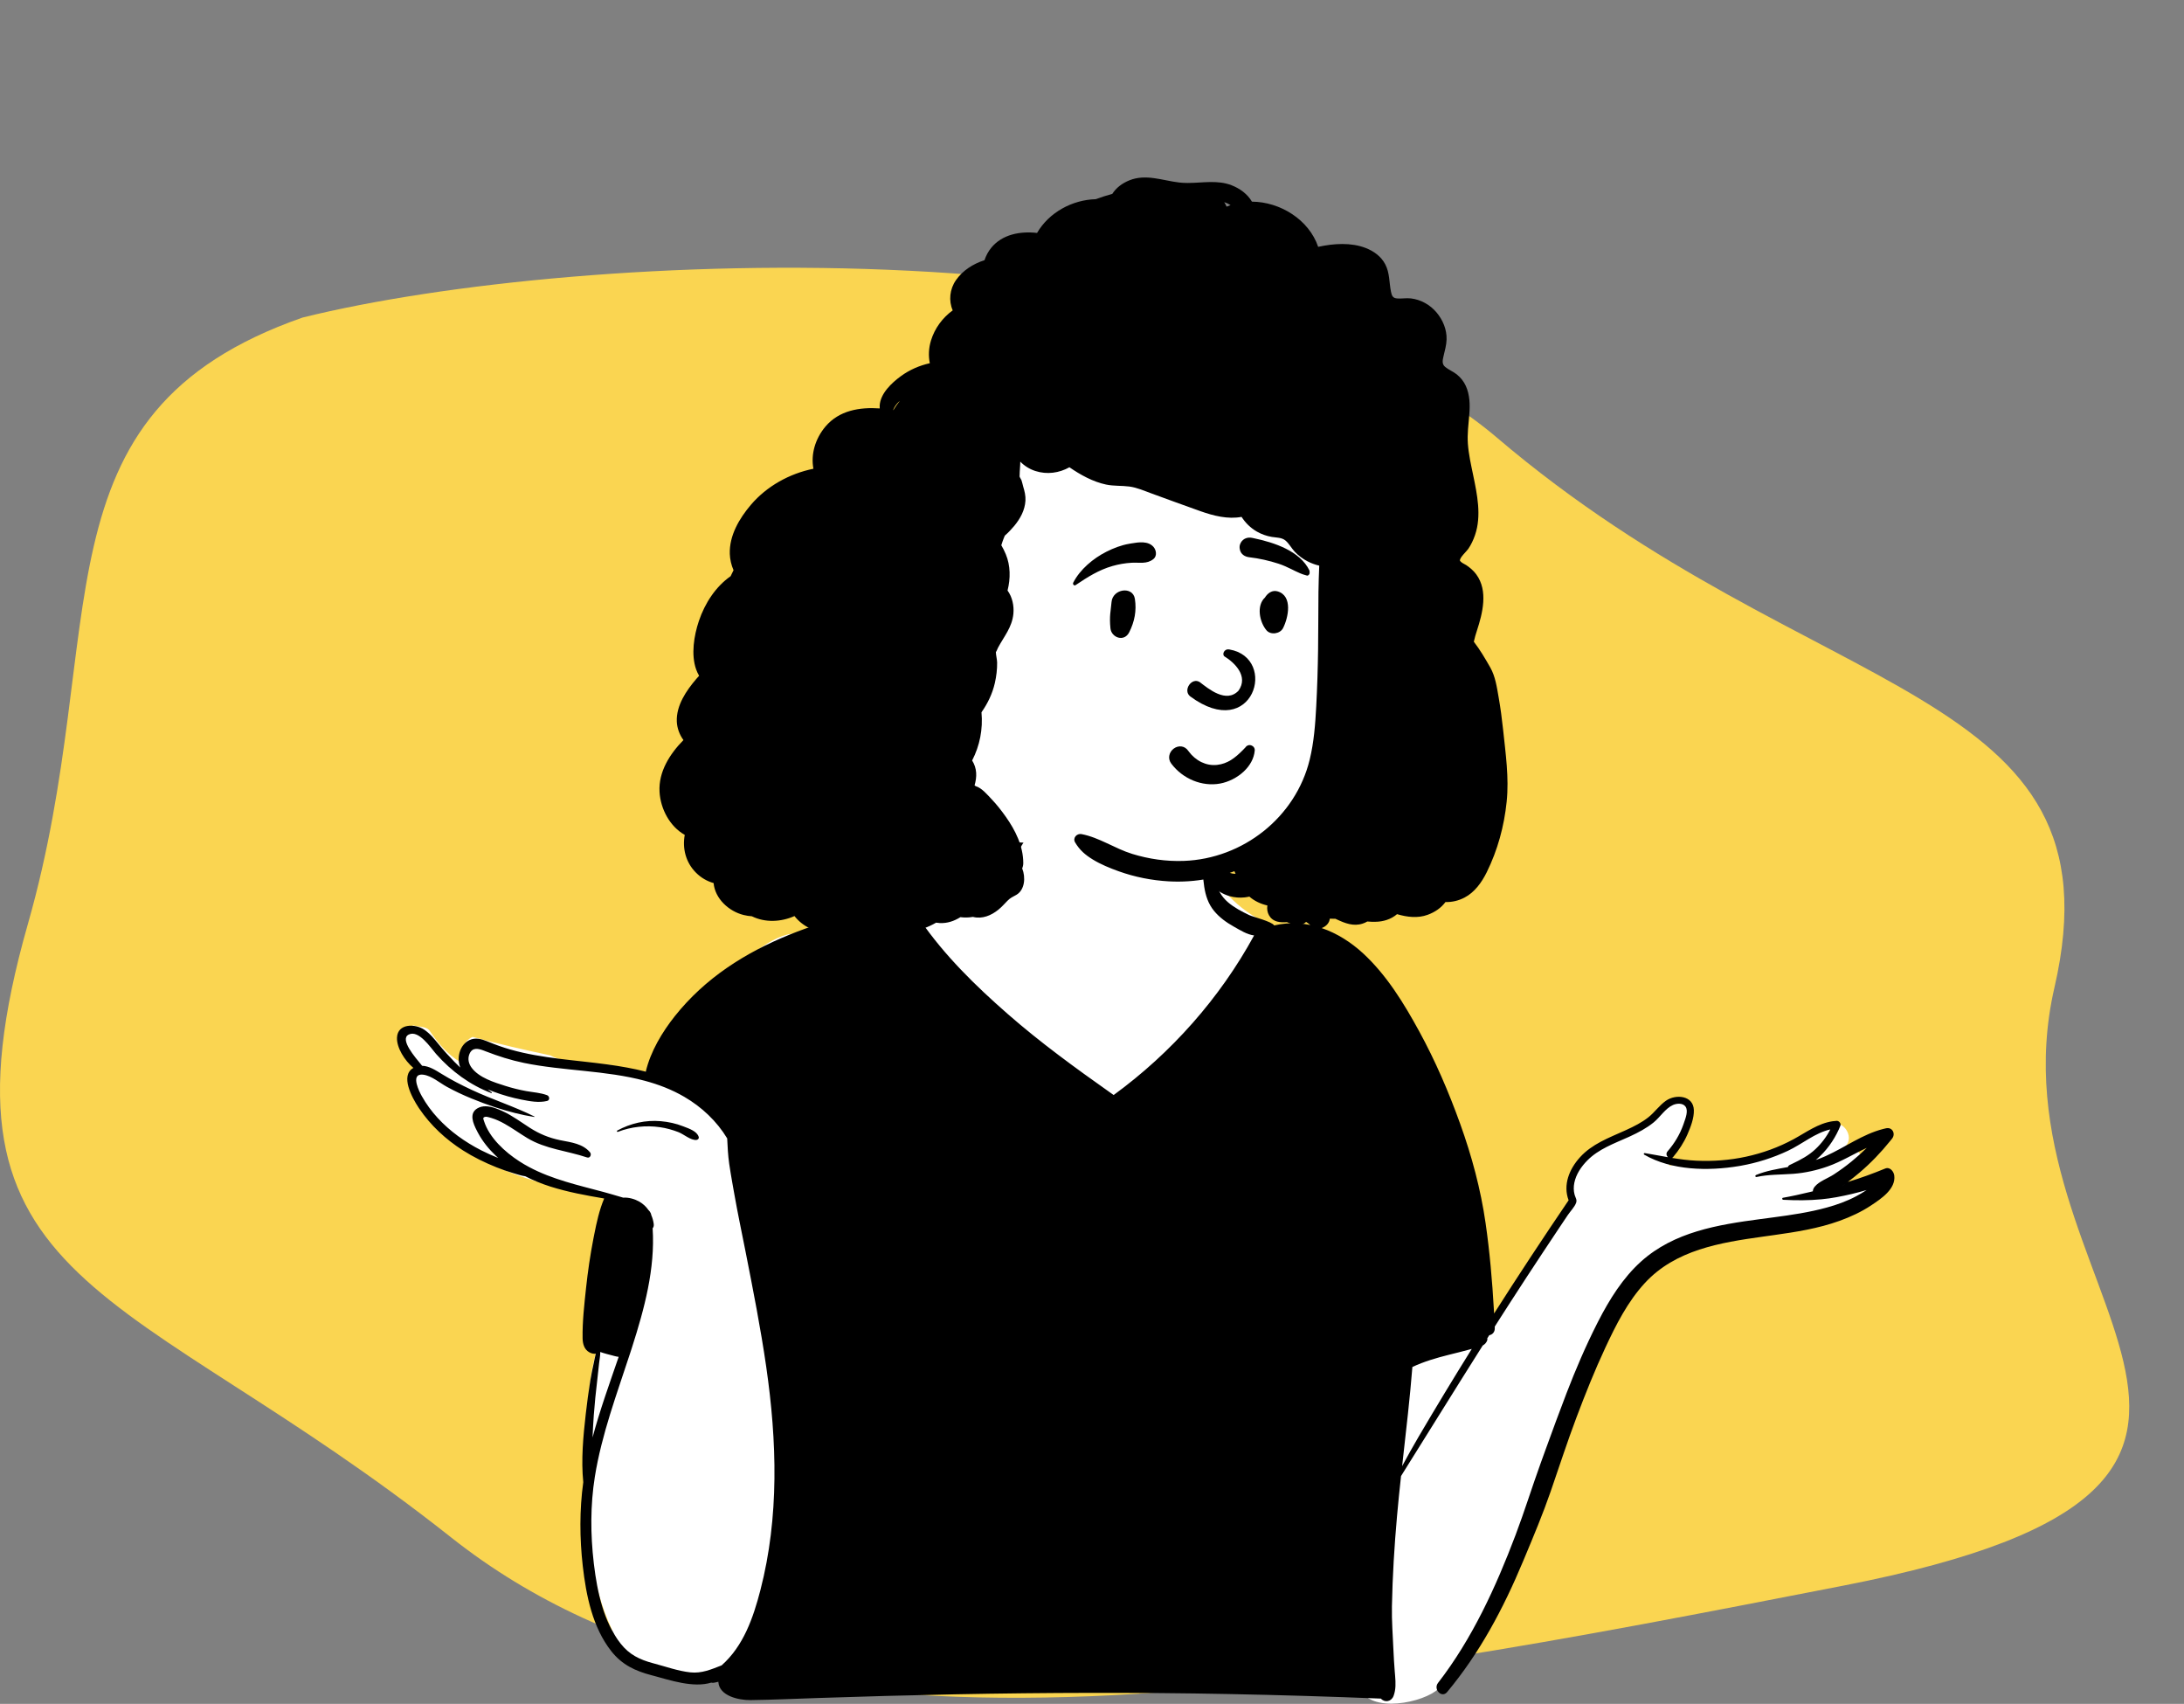
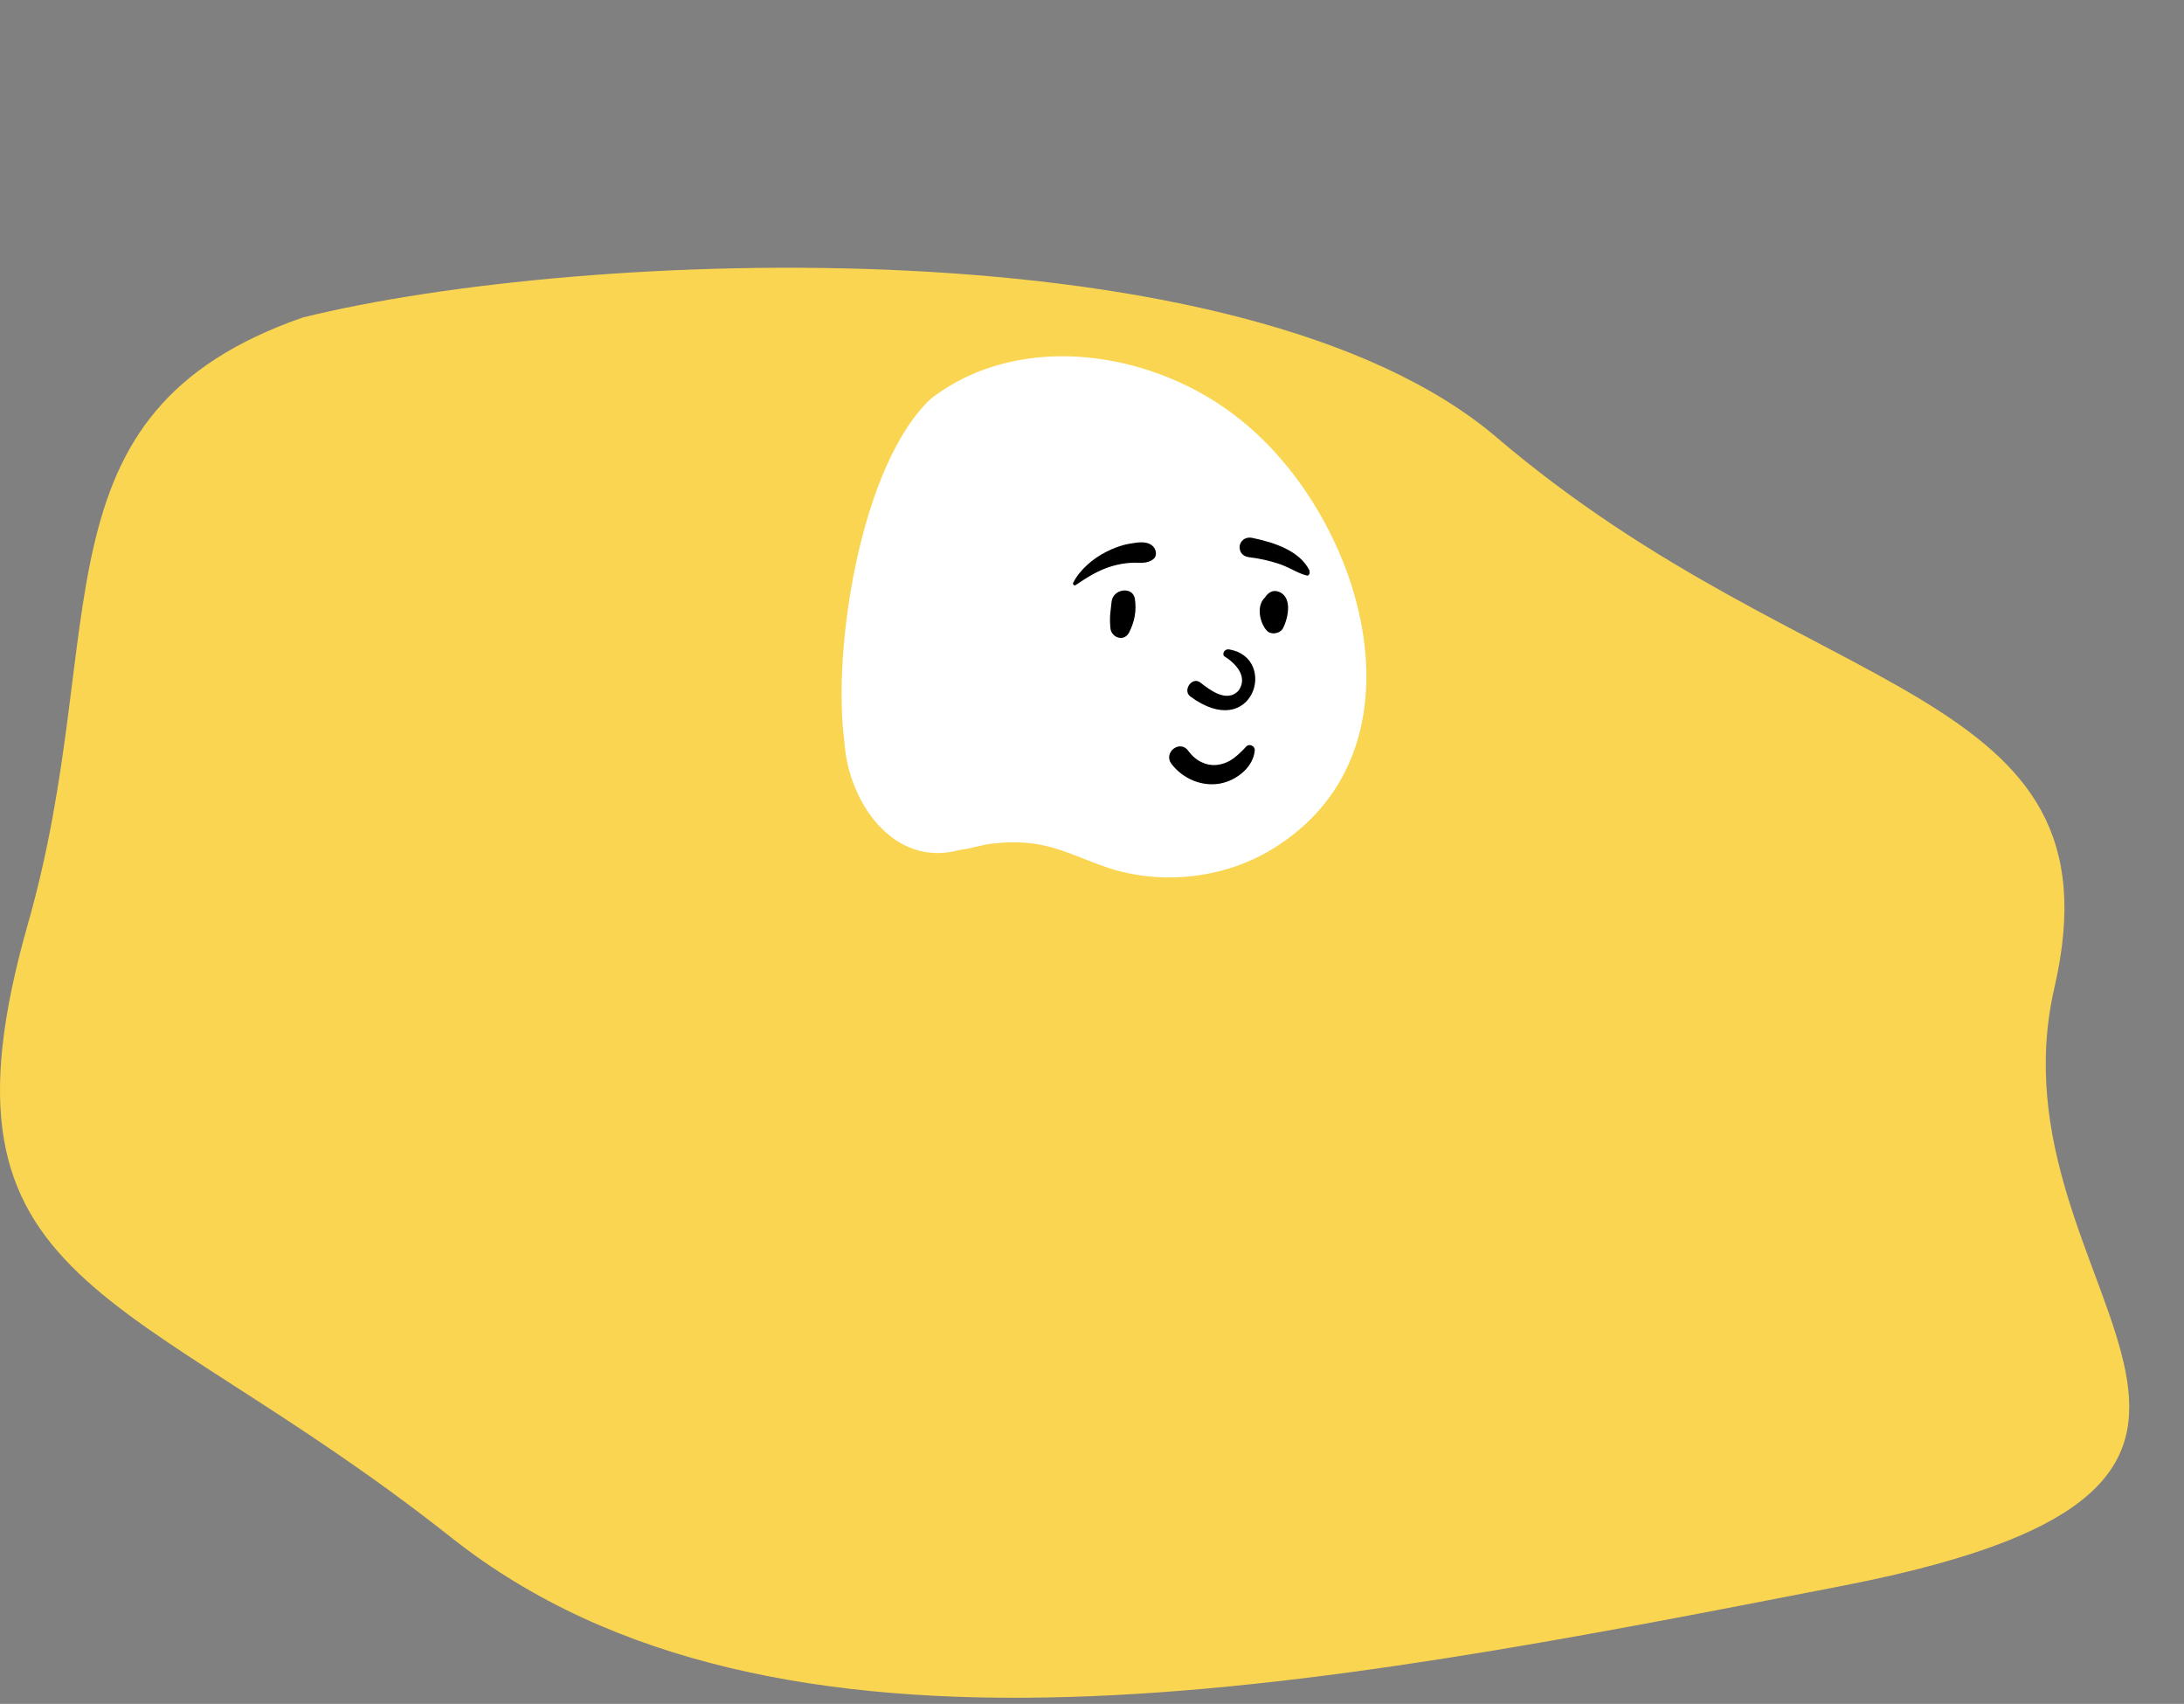
<svg xmlns="http://www.w3.org/2000/svg" width="359" height="280" viewBox="0 0 359 280" fill="none">
  <rect x="0" y="0" width="359" height="280" fill="#808080" stroke="none" />
  <g clip-path="url(#clip0)">
    <path d="M246.02 71.883C204.456 36.466 95.589 40.824 49.746 52.181C4.583 67.943 18.438 103.267 4.583 151.849C-12.735 212.577 20.883 210.491 74.195 252.676C127.442 294.808 214.898 277.752 302.736 260.621L303.068 260.556C391.017 243.404 326.159 212.345 337.704 162.279C349.25 112.214 297.974 116.154 246.02 71.883Z" fill="#FAD551" />
-     <path fill-rule="evenodd" clip-rule="evenodd" d="M298.861 194.94C301.025 193.81 303.138 192.583 305.217 191.305C306.682 190.428 305.385 188.22 303.883 189.018C303.115 189.426 302.35 189.838 301.583 190.244C302.187 189.723 302.747 189.156 303.249 188.539L303.215 188.504C305.151 186.769 302.664 183.495 300.462 184.92C298.52 186.328 296.561 187.765 294.332 188.692C289.715 190.65 284.623 190.974 279.668 191.031C277.855 190.895 276.123 191.209 274.363 191.559C275.053 188.791 276.779 186.7 277.695 184.019C278.371 181.312 274.465 179.468 273.08 182.07C272.741 182.709 272.417 183.356 272.1 184.005C269.108 186.728 264.112 186.488 261.095 189.411C259.376 190.937 258.535 193.008 258.202 195.086C257.977 196.497 258.327 197.912 257.474 199.162C253.351 204.997 246.835 214.22 243.526 220.641C241.183 205.382 234.927 186.509 228.464 172.556C226.327 168.094 223.882 163.734 220.672 159.951C221.036 158.69 219.752 156.451 218.935 157.14C216.422 154.069 211.979 153.273 208.406 151.746C203.584 149.683 199.583 145.395 197.616 140.522C195.089 131.241 188.867 130.062 180.239 130.472C171.982 130.462 165.873 133.995 164.071 142.404C160.411 148.786 151.769 147.73 145.552 149.42C140.995 150.461 136.573 152.071 132.37 154.115C127.695 149.679 110.951 168.298 109.429 173.089C110.325 173.263 111.216 173.472 112.098 173.727C112.884 173.954 112.554 175.142 111.761 174.952C110.775 174.715 109.782 174.552 108.785 174.439C108.755 174.534 108.728 174.629 108.708 174.723C108.596 174.715 108.484 174.705 108.372 174.698C108.621 174.827 108.86 174.977 109.092 175.171C109.655 175.638 108.922 176.54 108.324 176.168C107.761 175.746 107.023 175.813 106.347 175.671C106.307 177.061 101.348 175.506 100.578 175.045C97.154 174.617 93.632 175.077 90.436 173.425C86.183 172.529 81.899 171.538 77.694 170.397C76.581 170.831 75.535 172.385 76.419 173.525C76.916 174.044 76.277 174.891 75.651 174.522C73.55 173.285 71.926 171.355 70.549 169.275C69.901 168.621 68.75 168.762 67.879 168.49C67.763 168.699 67.694 168.933 67.695 169.172C64.001 169.78 66.637 173.816 68.494 175.074C67.508 175.716 67.471 176.972 67.557 178.022C67.349 178.395 67.279 178.859 67.461 179.277C68.155 180.879 69.657 182.227 70.8 183.525C72.061 184.958 73.186 186.398 74.72 187.56C80.57 192.021 87.629 194.514 94.871 195.49C97.442 195.885 101.141 196.49 102.733 198.665C102.342 201.246 101.625 203.722 100.974 206.239C100.064 209.581 100.126 213.079 100.114 216.485C99.987 216.383 99.743 216.404 99.707 216.599C99.495 218.011 99.338 219.455 98.48 220.641C97.727 222.848 97.227 225.201 96.946 227.519C95.819 238.508 95.55 249.822 98.09 260.64C99.07 264.653 100.664 268.467 102.836 271.979C103.484 273.027 104.525 273.334 105.46 273.128C108.588 274.754 112.53 275.275 115.903 274.862C127.4 271.606 123.394 279.447 139.514 277.046C167.34 273.5 195.46 280.468 223.227 276.377C223.91 281.661 232.863 280.145 235.972 277.911C245.296 270.977 249.926 249.023 254.605 237.886C257.822 229.107 263.208 213.56 270.262 207.669C272.377 206.014 274.933 205.143 277.491 204.44C287.038 201.979 296.622 199.652 306.186 197.259C307.809 196.859 307.517 194.092 305.782 194.269C303.481 194.505 301.171 194.718 298.861 194.94Z" fill="white" />
-     <path fill-rule="evenodd" clip-rule="evenodd" d="M86.337 193.294C85.691 193.214 85.057 192.984 84.427 192.802C83.466 192.521 82.524 192.193 81.596 191.819C79.682 191.052 77.825 190.145 76.084 189.035C73.272 187.241 70.788 184.942 68.914 182.173L68.785 181.98C67.715 180.35 65.742 176.73 67.955 175.492C66.529 174.3 65.181 172.159 65.257 170.506C65.365 168.169 68.229 168.201 69.71 169.192C70.68 169.841 71.407 170.749 72.136 171.644C72.943 172.637 73.805 173.584 74.7 174.495C74.938 174.735 75.178 174.972 75.422 175.204L75.668 175.435C75.63 175.344 75.596 175.251 75.567 175.156C75.072 173.615 75.662 171.61 77.202 170.904C78.144 170.472 79.123 170.735 80.037 171.102L80.177 171.159C81.406 171.669 82.65 172.119 83.931 172.48C89.149 173.954 94.596 174.199 99.943 174.934C102.003 175.22 104.1 175.579 106.15 176.107C106.931 172.787 108.848 169.604 110.926 166.985C120.881 154.458 137.299 150.318 152.318 147.638C153.687 147.395 154.822 149.209 155.618 148.78C157.129 147.968 158.457 146.818 159.624 145.569C162.11 142.904 163.874 139.77 165.947 136.8C166.972 135.333 169.329 136.646 168.379 138.221L167.913 138.99C165.995 142.142 163.872 145.39 161.122 147.835C159.66 149.133 158.037 150.158 156.182 150.798C154.777 151.282 152.806 151.69 151.268 151.22L151.083 150.952C151.145 151.041 151.206 151.131 151.268 151.221C155.282 157.039 160.319 161.964 165.626 166.611C170.983 171.3 176.761 175.498 182.575 179.603L183.06 179.945C192.531 173.034 200.531 164.02 206.145 153.721C204.968 153.579 203.804 152.825 202.798 152.263C201.588 151.582 200.449 150.77 199.562 149.688C197.629 147.332 197.88 144.295 197.531 141.435C197.51 141.258 197.745 141.213 197.853 141.302C198.9 142.173 199.268 143.599 199.705 144.832C200.187 146.186 200.732 147.302 201.837 148.255C202.866 149.143 204.121 149.796 205.34 150.377C205.969 150.676 209.089 151.442 209.445 152.077C214.836 150.811 220.088 152.998 224.084 156.688C227.943 160.254 230.777 164.889 233.278 169.464C235.946 174.347 238.133 179.436 240.017 184.667C241.927 189.976 243.391 195.401 244.196 200.989C244.876 205.701 245.292 210.486 245.562 215.25L245.595 215.845C249.583 209.583 253.672 203.386 257.844 197.244C256.895 194.71 257.945 192.123 259.722 190.166C261.691 188 264.414 186.994 267.019 185.823L267.362 185.668C268.617 185.095 269.869 184.464 270.953 183.606C271.997 182.777 272.764 181.636 273.862 180.873C275.46 179.761 278.358 179.998 278.432 182.427C278.47 183.76 277.898 185.223 277.374 186.421C276.78 187.776 275.979 189.004 275.029 190.132C274.985 190.185 274.937 190.226 274.888 190.259L274.851 190.282C276.165 190.5 277.49 190.676 278.84 190.737C281.563 190.862 284.316 190.661 286.982 190.086C289.712 189.498 292.357 188.543 294.812 187.212C296.91 186.074 298.853 184.603 301.236 184.257C301.456 184.223 301.678 184.202 301.906 184.189C302.286 184.168 302.667 184.616 302.517 184.992C302.434 185.199 302.348 185.404 302.253 185.612C301.429 187.427 300.165 189.188 298.588 190.525L298.467 190.627C299.022 190.435 299.569 190.219 300.108 189.976C303.275 188.549 306.148 186.394 309.543 185.527C309.704 185.485 309.867 185.447 310.029 185.411C311.079 185.185 311.633 186.326 311.016 187.108C310.917 187.235 310.817 187.359 310.714 187.484C309.199 189.365 307.528 191.111 305.686 192.679C305.054 193.216 304.403 193.736 303.74 194.233C303.46 194.443 303.179 194.649 302.895 194.852L302.755 194.951C303.087 194.717 303.414 194.478 303.74 194.233C305.819 193.603 307.868 192.857 309.873 192.03C310.669 191.703 311.288 192.51 311.373 193.174C311.656 195.397 309.188 197.006 307.583 198.075C305.973 199.149 304.2 199.965 302.386 200.62C298.896 201.881 295.231 202.454 291.572 202.967L289.795 203.215C282.761 204.199 275.413 205.375 270.366 210.851C267.537 213.92 265.623 217.733 263.872 221.484C262.122 225.231 260.586 229.078 259.129 232.946C257.618 236.948 256.302 241.025 254.903 245.069C253.619 248.781 252.084 252.446 250.565 256.074L250.325 256.646C247.099 264.357 243.245 271.618 237.875 278.056C236.99 279.119 235.56 277.61 236.377 276.558C241.995 269.313 245.903 260.764 249.129 252.235C250.598 248.355 251.827 244.382 253.238 240.48L254.078 238.162C255.199 235.073 256.331 231.987 257.51 228.922C259.004 225.043 260.645 221.211 262.524 217.504L262.723 217.114C264.562 213.538 266.746 210.013 269.753 207.307C275.165 202.433 282.367 201.264 289.33 200.338L291.521 200.049C294.464 199.658 297.417 199.226 300.279 198.438C301.931 197.986 303.545 197.407 305.062 196.608C305.667 196.291 306.256 195.943 306.826 195.562C305.2 196.04 303.55 196.431 301.87 196.737C301.048 196.887 300.235 196.999 299.424 197.077C297.334 197.284 295.262 197.276 293.122 197.164C292.94 197.153 292.881 196.868 293.075 196.832C294.566 196.567 296.058 196.236 297.544 195.876L297.989 195.767C297.998 195.52 298.095 195.258 298.298 195.008C299.037 194.108 300.442 193.647 301.416 193.011C302.436 192.345 303.425 191.627 304.367 190.857C305.229 190.154 306.057 189.409 306.854 188.632L307.093 188.397C307.014 188.476 306.934 188.554 306.854 188.632C304.703 189.625 302.665 190.9 300.419 191.686C298.634 192.314 296.762 192.736 294.873 192.886L294.756 192.896L294.638 192.903C292.667 193.045 290.684 192.988 288.742 193.415C288.524 193.463 288.457 193.172 288.651 193.089C290.348 192.383 292.112 192.111 293.895 191.781C293.933 191.641 294.03 191.517 294.199 191.436L294.655 191.218C296.014 190.566 297.28 189.907 298.41 188.847C299.407 187.911 300.237 186.816 300.86 185.603C298.365 186.151 296.174 188.042 293.905 189.105C291.434 190.266 288.818 191.098 286.131 191.572L285.825 191.624C280.803 192.462 274.764 192.356 270.264 189.743C270.121 189.659 270.224 189.467 270.372 189.49C271.648 189.699 272.912 189.946 274.175 190.166C273.928 189.94 273.818 189.534 274.103 189.209C275.238 187.908 276.135 186.421 276.709 184.794L276.819 184.476C277.083 183.721 277.529 182.549 277.074 181.869C276.638 181.22 275.614 181.308 275.001 181.583C273.727 182.158 272.88 183.593 271.807 184.46C270.636 185.407 269.305 186.108 267.943 186.736L267.655 186.867C265.298 187.927 262.78 188.82 260.926 190.692C259.929 191.698 259.072 192.956 258.784 194.366C258.653 195.012 258.653 195.678 258.826 196.319C258.964 196.819 259.251 197.128 259.086 197.637C258.871 198.295 258.108 199.081 257.715 199.666C257.259 200.343 256.805 201.021 256.35 201.7C255.444 203.056 254.542 204.418 253.64 205.777C251.836 208.499 250.05 211.234 248.28 213.977C247.704 214.87 247.13 215.764 246.557 216.66L245.7 218.003L245.248 218.711L244.475 219.926C244.503 220.038 244.5 220.157 244.465 220.26C244.333 220.635 244.086 220.892 243.78 221.078L243.725 221.11C239.217 228.239 234.78 235.414 230.299 242.56C230.06 244.741 229.836 246.924 229.642 249.107C229.2 254.049 228.898 259.003 228.801 263.963C228.755 266.364 228.947 268.78 229.05 271.179C229.101 272.324 229.17 273.467 229.261 274.61L229.328 275.421C229.417 276.534 229.468 277.639 229.067 278.701C228.712 279.633 227.631 279.842 226.991 279.132C218.639 278.796 210.281 278.54 201.924 278.382C186.964 278.094 171.998 278.139 157.036 278.428C149.521 278.574 142.004 278.779 134.491 279.033C130.79 279.155 127.086 279.329 123.383 279.379C121.387 279.406 118.247 278.68 118.086 276.434L118.082 276.365C117.833 276.433 117.575 276.488 117.311 276.528C117.193 276.546 117.08 276.541 116.976 276.517L116.924 276.503C113.95 277.41 110.188 276.116 107.361 275.362L107.128 275.3C104.43 274.596 102.262 273.59 100.494 271.354C97.399 267.438 96.343 262.179 95.793 257.333C95.278 252.772 95.248 248.127 95.876 243.575C95.506 239.865 95.867 236.038 96.288 232.35C96.495 230.526 96.738 228.704 97.029 226.89C97.192 225.878 97.405 224.876 97.623 223.876C97.71 223.477 97.782 223.047 97.892 222.631L97.942 222.454C97.604 222.498 97.234 222.425 96.877 222.228C96.028 221.761 95.781 220.816 95.766 219.912C95.719 217.185 96.045 214.381 96.332 211.671C96.621 208.966 97.019 206.25 97.538 203.578L97.673 202.89C98.067 200.891 98.517 198.828 99.311 196.95C96.33 196.443 93.358 195.904 90.465 194.987C89.054 194.537 87.664 193.977 86.337 193.294ZM241.927 221.668C241.881 221.679 241.836 221.691 241.792 221.704C240.6 222.038 239.396 222.321 238.196 222.625C236.122 223.147 234.093 223.731 232.164 224.637C231.76 229.74 231.161 234.825 230.592 239.913L230.479 240.931C231.353 239.307 232.249 237.697 233.185 236.106C236.035 231.255 238.95 226.442 241.927 221.668ZM98.669 222.173C98.675 222.78 98.548 223.41 98.481 223.993C98.371 224.94 98.282 225.891 98.17 226.838C97.942 228.74 97.748 230.644 97.606 232.555C97.515 233.774 97.456 234.998 97.403 236.222C98.601 231.743 100.188 227.362 101.696 222.974C101.444 222.947 101.186 222.886 100.92 222.815L100.473 222.695C100.209 222.627 99.353 222.416 98.669 222.173ZM245.7 218.003L245.709 218.204C245.74 218.916 245.314 219.318 244.796 219.421C245.096 218.948 245.398 218.474 245.7 218.003ZM108.63 184.246C109.891 184.358 111.127 184.627 112.306 185.092L112.42 185.136C113.291 185.473 114.566 185.896 114.852 186.827C114.932 187.091 114.716 187.309 114.469 187.33C113.523 187.406 112.407 186.391 111.53 186.049C110.554 185.669 109.532 185.385 108.497 185.235C106.171 184.895 103.745 185.153 101.556 186.001C101.428 186.051 101.347 185.846 101.464 185.785C103.669 184.584 106.122 184.024 108.63 184.246ZM81.903 190.291C81.757 190.162 81.611 190.027 81.467 189.892C80.335 188.82 79.332 187.569 78.589 186.194L78.394 185.822C77.789 184.65 77.046 182.981 78.467 182.137C79.317 181.632 80.339 181.759 81.286 182.065C81.347 182.084 81.408 182.105 81.469 182.126C81.892 182.275 82.3 182.452 82.663 182.621C84.241 183.346 85.634 184.401 87.091 185.331C88.671 186.339 90.231 186.983 92.053 187.361L92.225 187.395C93.936 187.734 95.791 187.951 96.985 189.359C97.285 189.714 97.01 190.38 96.493 190.204C93.193 189.091 89.701 188.845 86.671 187.017C85.416 186.26 84.229 185.392 82.946 184.675C82.266 184.295 81.564 183.962 80.815 183.733L80.406 183.613C80.167 183.543 79.881 183.474 79.689 183.543C79.323 183.669 79.439 183.865 79.553 184.207L79.564 184.242C80.453 186.994 82.989 189.297 85.338 190.821C85.877 191.172 86.428 191.494 86.99 191.792C90.794 193.82 95.05 194.764 99.231 195.885C99.231 195.885 101.648 196.56 102.448 196.813C103.34 196.739 104.356 197.054 105.028 197.43C105.681 197.796 106.207 198.286 106.604 198.863C106.604 198.863 106.986 199.182 107.056 199.677C107.257 200.136 107.392 200.63 107.46 201.146C107.498 201.448 107.422 201.68 107.278 201.845C107.71 208.48 105.919 215.078 103.899 221.383L103.699 222.005L103.57 222.399C101.392 229.084 98.893 235.721 97.777 242.691C97.032 247.347 97.055 252.166 97.602 256.843L97.641 257.165C98.18 261.588 99.217 266.548 102.028 270.107C103.462 271.924 105.161 272.731 107.332 273.316L107.451 273.347C109.416 273.865 111.444 274.599 113.47 274.821C115.351 275.025 116.927 274.326 118.619 273.671L118.621 273.669C122.185 270.513 123.803 265.918 124.999 261.281C128.098 249.281 127.714 236.824 125.956 224.648C125.039 218.286 123.793 211.98 122.551 205.675C121.929 202.524 121.26 199.379 120.704 196.217L120.374 194.356C120.192 193.323 120.016 192.288 119.865 191.248C119.663 189.851 119.601 188.478 119.532 187.072C117.824 184.242 115.346 181.911 112.475 180.239C110.42 179.041 108.244 178.21 105.998 177.608C99.577 175.877 92.578 175.999 86.117 174.668C83.947 174.221 81.887 173.558 79.828 172.763L79.547 172.654C78.603 172.286 77.639 172.081 77.17 173.195C76.836 173.987 77.035 174.812 77.536 175.477C78.763 177.109 81.231 177.866 83.088 178.453C84.206 178.808 85.346 179.089 86.5 179.299C87.653 179.508 88.811 179.561 89.918 179.969C90.345 180.125 90.429 180.803 89.918 180.924C88.515 181.251 87.104 180.97 85.71 180.698C84.178 180.395 82.669 179.966 81.203 179.423C80.933 179.324 80.653 179.218 80.368 179.107L80.153 179.022C80.375 179.182 80.597 179.341 80.821 179.5C80.88 179.542 80.844 179.654 80.766 179.626C77.319 178.339 74.182 176.018 71.752 173.271L71.631 173.134C70.775 172.153 68.825 169.185 67.181 170.012C65.638 170.787 68.269 173.775 69.269 174.996L69.385 175.139C70.522 175.169 71.622 175.877 72.543 176.447C74.143 177.439 75.814 178.293 77.517 179.091C80.901 180.683 84.495 181.805 87.844 183.477C87.888 183.5 87.854 183.557 87.812 183.551C85.68 183.211 83.572 182.667 81.512 181.993L81.42 181.965L81.328 181.934C80.041 181.511 78.772 181.034 77.523 180.524C76.135 179.958 74.779 179.322 73.463 178.601C72.271 177.95 70.948 176.777 69.567 176.604C69.419 176.585 69.288 176.583 69.174 176.593C67.587 176.726 68.899 179.356 69.343 180.142C70.067 181.433 70.942 182.625 71.946 183.714C73.98 185.924 76.446 187.676 79.114 189.04C80.025 189.505 80.956 189.915 81.903 190.291Z" fill="black" />
    <path fill-rule="evenodd" clip-rule="evenodd" d="M203.99 69.052C190.124 57.754 167.904 54.085 153.061 65.484C141.529 76.181 136.756 106.578 138.797 121.853C139.365 131.65 146.831 142.755 157.791 139.656C159.652 139.473 161.459 138.757 163.337 138.608C165.584 138.348 167.848 138.344 170.09 138.661C174.976 139.354 179.308 141.955 184.05 143.171C192.849 145.427 202.667 143.909 210.242 138.828C235.272 122.33 223.934 85.019 203.99 69.052V69.052Z" fill="white" />
-     <path fill-rule="evenodd" clip-rule="evenodd" d="M202.143 143.442C202.4 143.353 202.657 143.261 202.912 143.166C202.929 143.225 202.956 143.282 202.988 143.337C203.024 143.426 203.06 143.512 203.1 143.599C202.78 143.601 202.459 143.544 202.143 143.442M201.629 33.959C201.515 33.703 201.384 33.458 201.237 33.221C201.595 33.337 201.954 33.498 202.278 33.705C202.059 33.779 201.844 33.864 201.629 33.959M146.859 67.386C146.845 67.383 146.83 67.381 146.816 67.379C147.004 66.877 147.339 66.403 147.709 66.061C147.775 65.999 147.847 65.942 147.916 65.884C147.524 66.353 147.167 66.853 146.859 67.386M247.073 119.875C246.887 118.112 246.651 116.356 246.346 114.61C246.053 112.938 245.806 111.15 244.956 109.667C244.113 108.189 243.268 106.754 242.264 105.454C242.407 104.791 242.597 104.167 242.762 103.664C243.71 100.769 244.644 97.091 242.673 94.401C242.216 93.777 241.657 93.3 241.018 92.868C240.746 92.685 240.295 92.518 240.086 92.264C239.939 92.084 239.989 92.182 239.983 92.093C239.947 91.615 241.064 90.607 241.326 90.229C241.815 89.529 242.18 88.741 242.458 87.936C243.558 84.748 242.81 81.238 242.148 78.044C241.798 76.351 241.413 74.654 241.286 72.925C241.168 71.302 241.389 69.717 241.52 68.102C241.647 66.509 241.613 64.865 240.932 63.389C240.599 62.67 240.095 62.036 239.481 61.542C238.883 61.058 238.136 60.777 237.552 60.295C236.97 59.815 237.137 59.166 237.289 58.503C237.497 57.602 237.761 56.709 237.786 55.779C237.833 54.157 237.173 52.578 236.142 51.353C235.079 50.087 233.561 49.231 231.921 49.038C231.171 48.95 230.433 49.1 229.686 49.047C228.949 48.996 228.789 48.627 228.649 47.95C228.329 46.401 228.459 44.871 227.699 43.425C227.024 42.14 225.824 41.269 224.498 40.756C222.068 39.813 219.24 40.008 216.677 40.563C215.163 36.1 210.439 33.173 205.79 33.137C205.065 31.902 203.835 30.981 202.434 30.44C200.115 29.541 197.658 30.066 195.243 30.066H195.232C194.989 30.051 194.747 30.045 194.505 30.047C194.277 30.034 194.049 30.015 193.821 29.99C191.072 29.664 188.353 28.535 185.629 29.641C184.415 30.133 183.449 30.892 182.838 31.86C181.916 32.111 181.008 32.399 180.116 32.733C176.251 32.834 172.423 34.912 170.469 38.279C167.718 37.966 164.732 38.496 162.913 40.749C162.439 41.336 162.072 42.025 161.829 42.756C159.973 43.357 158.257 44.429 157.133 46.043C156.108 47.517 155.911 49.421 156.604 51.002C154.948 52.205 153.654 53.927 153.031 55.96C152.652 57.196 152.595 58.472 152.839 59.688C151.143 60.065 149.522 60.764 148.085 61.813C146.579 62.912 144.698 64.661 144.599 66.674C144.592 66.821 144.597 66.969 144.609 67.116C141.294 66.883 137.914 67.446 135.673 70.11C133.99 72.109 133.259 74.684 133.708 77.028C129.763 77.831 126.034 79.898 123.432 82.954C121.541 85.175 119.861 87.999 119.962 91.023C119.994 91.934 120.207 92.852 120.576 93.699V93.701C120.418 93.999 120.255 94.331 120.099 94.684C117.656 96.398 115.881 99.084 114.881 102.045C114.074 104.444 113.566 107.559 114.428 110C114.559 110.372 114.725 110.723 114.919 111.049C114.757 111.222 114.603 111.395 114.453 111.571C112.807 113.5 111.139 115.931 111.253 118.587C111.3 119.657 111.696 120.733 112.343 121.616C110.066 123.931 108.232 126.851 108.413 130.113C108.569 132.951 110.123 135.834 112.558 137.197C112.151 139.385 112.695 141.692 114.394 143.4C115.242 144.254 116.241 144.816 117.3 145.116C117.536 147.693 119.817 149.766 122.239 150.362C122.69 150.474 123.141 150.542 123.59 150.573C125.77 151.645 128.37 151.522 130.594 150.539C131.249 151.374 132.103 152.055 133.098 152.543C133.501 152.742 133.927 152.907 134.372 153.04C137.513 153.972 140.735 152.708 143.481 151.233C143.57 151.186 143.732 151.127 143.876 151.062C144.255 151.486 144.947 151.907 145.307 152.114C146.53 152.818 148.025 153.145 149.429 153.053C151.075 152.943 152.528 152.397 153.873 151.622C154.069 151.656 154.267 151.675 154.465 151.685C155.73 151.753 156.858 151.351 157.872 150.717C158.542 150.806 159.23 150.797 159.925 150.675C161.458 151.066 162.951 150.444 164.15 149.457C164.682 149.02 165.131 148.506 165.612 148.016C166.111 147.506 166.491 147.388 167.074 147.046C168.456 146.237 168.622 144.184 168.023 142.7C168.137 142.441 168.203 142.151 168.203 141.83C168.198 139.027 166.91 136.457 165.329 134.215C164.623 133.215 163.855 132.236 163.014 131.349C162.337 130.637 161.387 129.481 160.385 129.191C160.324 129.147 160.261 129.102 160.197 129.06C160.392 128.379 160.505 127.686 160.457 126.978C160.406 126.251 160.172 125.562 159.797 124.975C161.055 122.529 161.587 119.847 161.334 117.049C162.358 115.593 163.134 113.984 163.535 112.222C163.781 111.131 163.923 109.984 163.904 108.865C163.895 108.329 163.699 107.65 163.695 107.094C163.725 107.27 163.952 106.615 164.041 106.452C165.057 104.56 166.362 103.085 166.579 100.855C166.705 99.551 166.398 98.11 165.618 97.04C166.117 95.067 166.111 92.946 165.325 91.064C165.114 90.561 164.872 90.068 164.593 89.601C164.722 89.208 164.84 88.811 164.991 88.453C165.051 88.311 165.11 88.168 165.169 88.024C165.74 87.519 166.271 86.968 166.718 86.426C167.709 85.228 168.466 83.854 168.561 82.271C168.607 81.479 168.422 80.72 168.192 79.968C168.091 79.627 168.029 79.249 167.909 78.917C167.842 78.733 167.679 78.545 167.623 78.372C167.61 78.334 167.599 78.302 167.591 78.277C167.599 78.251 167.606 78.199 167.606 78.099C167.608 77.34 167.707 76.599 167.711 75.867C168.405 76.569 169.24 77.093 170.188 77.4C172.1 78.015 174.095 77.736 175.788 76.787C177.609 78.038 179.656 79.171 181.803 79.625C183.078 79.896 184.356 79.784 185.635 79.951C186.906 80.118 188.136 80.674 189.333 81.107C191.998 82.073 194.656 83.064 197.329 84.004C199.488 84.763 201.824 85.365 204.084 84.939C204.719 85.919 205.543 86.748 206.6 87.356C207.356 87.79 208.187 88.083 209.045 88.229C209.804 88.358 210.694 88.308 211.309 88.829C211.91 89.337 212.285 90.093 212.825 90.664C213.426 91.302 214.168 91.856 214.946 92.253C215.57 92.573 216.207 92.803 216.854 92.953C216.797 94.397 216.742 95.838 216.725 97.284C216.694 100.424 216.706 103.565 216.664 106.706C216.622 109.835 216.523 112.966 216.358 116.092C216.202 119.025 215.983 121.969 215.285 124.831C212.97 134.327 204.299 141.126 194.593 141.473C191.711 141.576 188.859 141.17 186.103 140.321C183.249 139.439 180.7 137.626 177.774 137.068C177.008 136.924 176.287 137.696 176.726 138.437C177.481 139.712 178.398 140.49 179.652 141.257C180.966 142.058 182.429 142.652 183.873 143.172C186.529 144.127 189.34 144.681 192.158 144.835C194.308 144.953 196.467 144.806 198.573 144.4C198.721 144.854 198.983 145.296 199.18 145.717C199.21 145.778 199.309 145.736 199.29 145.672C199.258 145.567 199.238 145.474 199.229 145.397C199.937 146.323 201.031 146.963 202.155 147.274C202.948 147.494 203.789 147.561 204.605 147.469C204.869 147.439 205.119 147.395 205.368 147.34C206.199 148.069 207.261 148.555 208.328 148.798C208.145 149.914 208.695 151.131 209.971 151.448C210.506 151.582 211.02 151.584 211.535 151.535C211.95 151.729 212.397 151.882 212.871 151.985C213.489 152.12 214.227 151.947 214.693 151.499C214.948 151.679 215.186 151.803 215.422 152.089C216.394 153.264 218.49 152.328 218.582 150.969C218.89 150.969 219.2 150.973 219.51 150.983C219.584 151.017 219.658 151.051 219.734 151.087C221.089 151.719 222.493 152.271 223.992 151.774C224.268 151.683 224.521 151.567 224.751 151.431C225.807 151.527 226.849 151.529 227.92 151.182C228.552 150.977 229.147 150.652 229.642 150.225C231.295 150.711 233.039 150.931 234.683 150.328C235.914 149.878 236.905 149.168 237.603 148.231C238.67 148.27 239.753 148.012 240.729 147.502C242.399 146.636 243.569 144.989 244.385 143.339C246.181 139.697 247.244 135.785 247.661 131.751C248.072 127.777 247.486 123.825 247.073 119.875" fill="black" />
    <path fill-rule="evenodd" clip-rule="evenodd" d="M196.152 128.274C194.732 127.695 193.465 126.728 192.538 125.493C192.216 125.063 192.133 124.61 192.2 124.195C192.276 123.729 192.552 123.306 192.928 123.023C193.305 122.739 193.777 122.598 194.233 122.67C194.63 122.732 195.024 122.949 195.337 123.399L195.402 123.489C195.953 124.235 196.67 124.846 197.488 125.241C198.276 125.621 199.158 125.798 200.07 125.695C201.807 125.499 203.005 124.559 204.278 123.282C204.436 123.121 204.593 122.955 204.752 122.786C204.852 122.633 204.991 122.534 205.146 122.483C205.317 122.425 205.511 122.429 205.689 122.491C205.86 122.55 206.013 122.664 206.116 122.815C206.213 122.958 206.268 123.135 206.251 123.339C206.134 124.661 205.443 125.842 204.461 126.769C203.37 127.799 201.924 128.511 200.563 128.761C199.064 129.036 197.536 128.839 196.152 128.274V128.274ZM201.271 107.866C202.866 108.836 205.297 111.098 203.58 113.503C201.56 115.624 198.652 113.193 197.218 112.093C195.889 111.241 194.396 113.433 195.629 114.428C205.986 122.099 210.189 108.12 202.077 106.726C201.184 106.572 200.853 107.566 201.271 107.866ZM182.711 98.943C182.887 96.754 186.219 96.257 186.551 98.423C186.847 100.363 186.498 102.145 185.624 103.892C184.79 105.561 182.692 104.783 182.533 103.263C182.32 101.226 182.601 100.304 182.711 98.943ZM208.076 97.974C208.541 97.365 209.212 96.95 210.015 97.184C212.526 97.918 211.786 101.485 210.904 103.22C210.425 104.163 208.876 104.402 208.176 103.572C207.035 102.219 206.489 99.516 207.939 98.183C207.979 98.114 208.023 98.044 208.076 97.974ZM185.589 89.365L185.986 89.296C187.213 89.084 188.738 88.88 189.606 89.867C190.067 90.39 190.225 91.362 189.606 91.863C188.518 92.745 187.314 92.403 186.01 92.478C184.935 92.539 183.902 92.717 182.867 93.013C180.595 93.663 178.744 94.849 176.804 96.151C176.55 96.321 176.29 95.996 176.411 95.757C177.531 93.563 179.701 91.76 181.875 90.662C183.036 90.075 184.305 89.588 185.589 89.365ZM205.787 88.382L206.091 88.445C209.394 89.135 213.687 90.515 215.251 93.761C215.311 94.221 215.248 94.319 215.196 94.383L215.179 94.405C215.137 94.46 215.103 94.535 214.905 94.598C214.849 94.584 214.794 94.57 214.737 94.556C214.02 94.368 213.453 94.109 212.904 93.84L212.308 93.546C211.617 93.208 210.92 92.881 210.181 92.64C208.605 92.125 206.983 91.763 205.336 91.57C204.98 91.528 204.636 91.407 204.365 91.201C204.107 91.005 203.911 90.733 203.821 90.372C203.705 89.906 203.738 89.552 203.989 89.131C204.177 88.815 204.446 88.595 204.756 88.469C205.071 88.341 205.43 88.311 205.787 88.382Z" fill="black" />
  </g>
  <defs>
    <clipPath id="clip0">
      <rect width="359" height="280" fill="white" />
    </clipPath>
  </defs>
</svg>